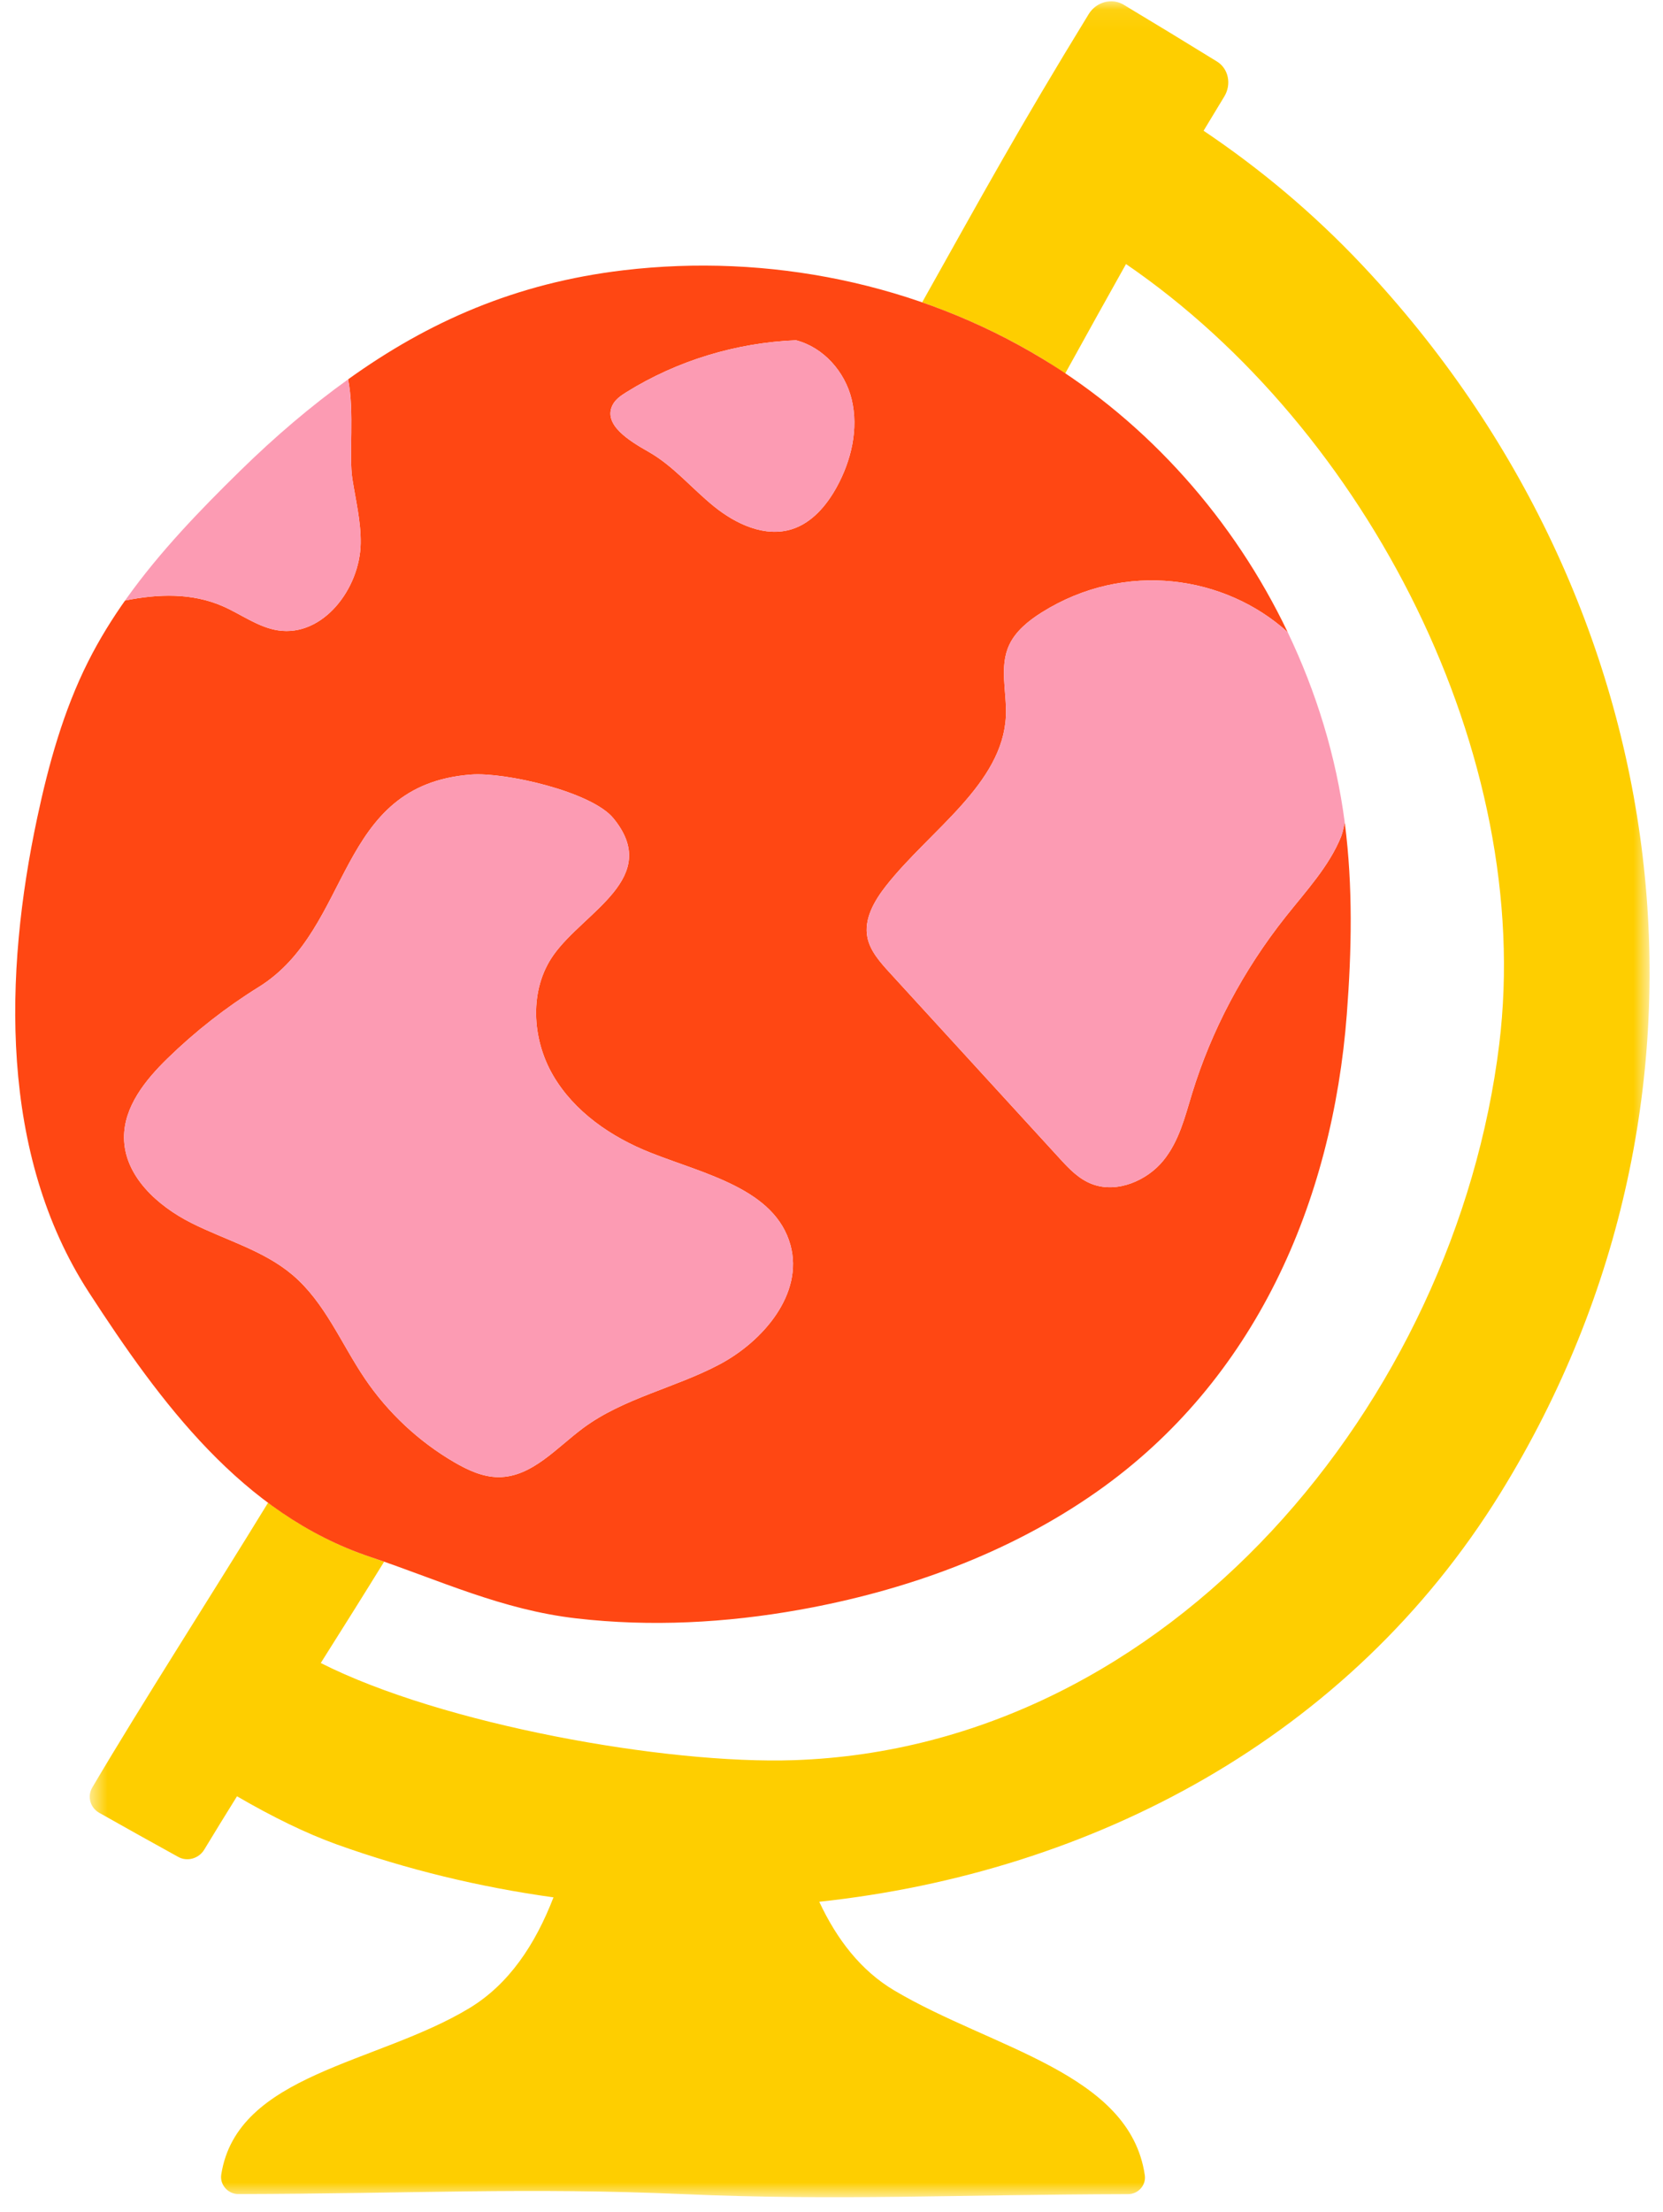
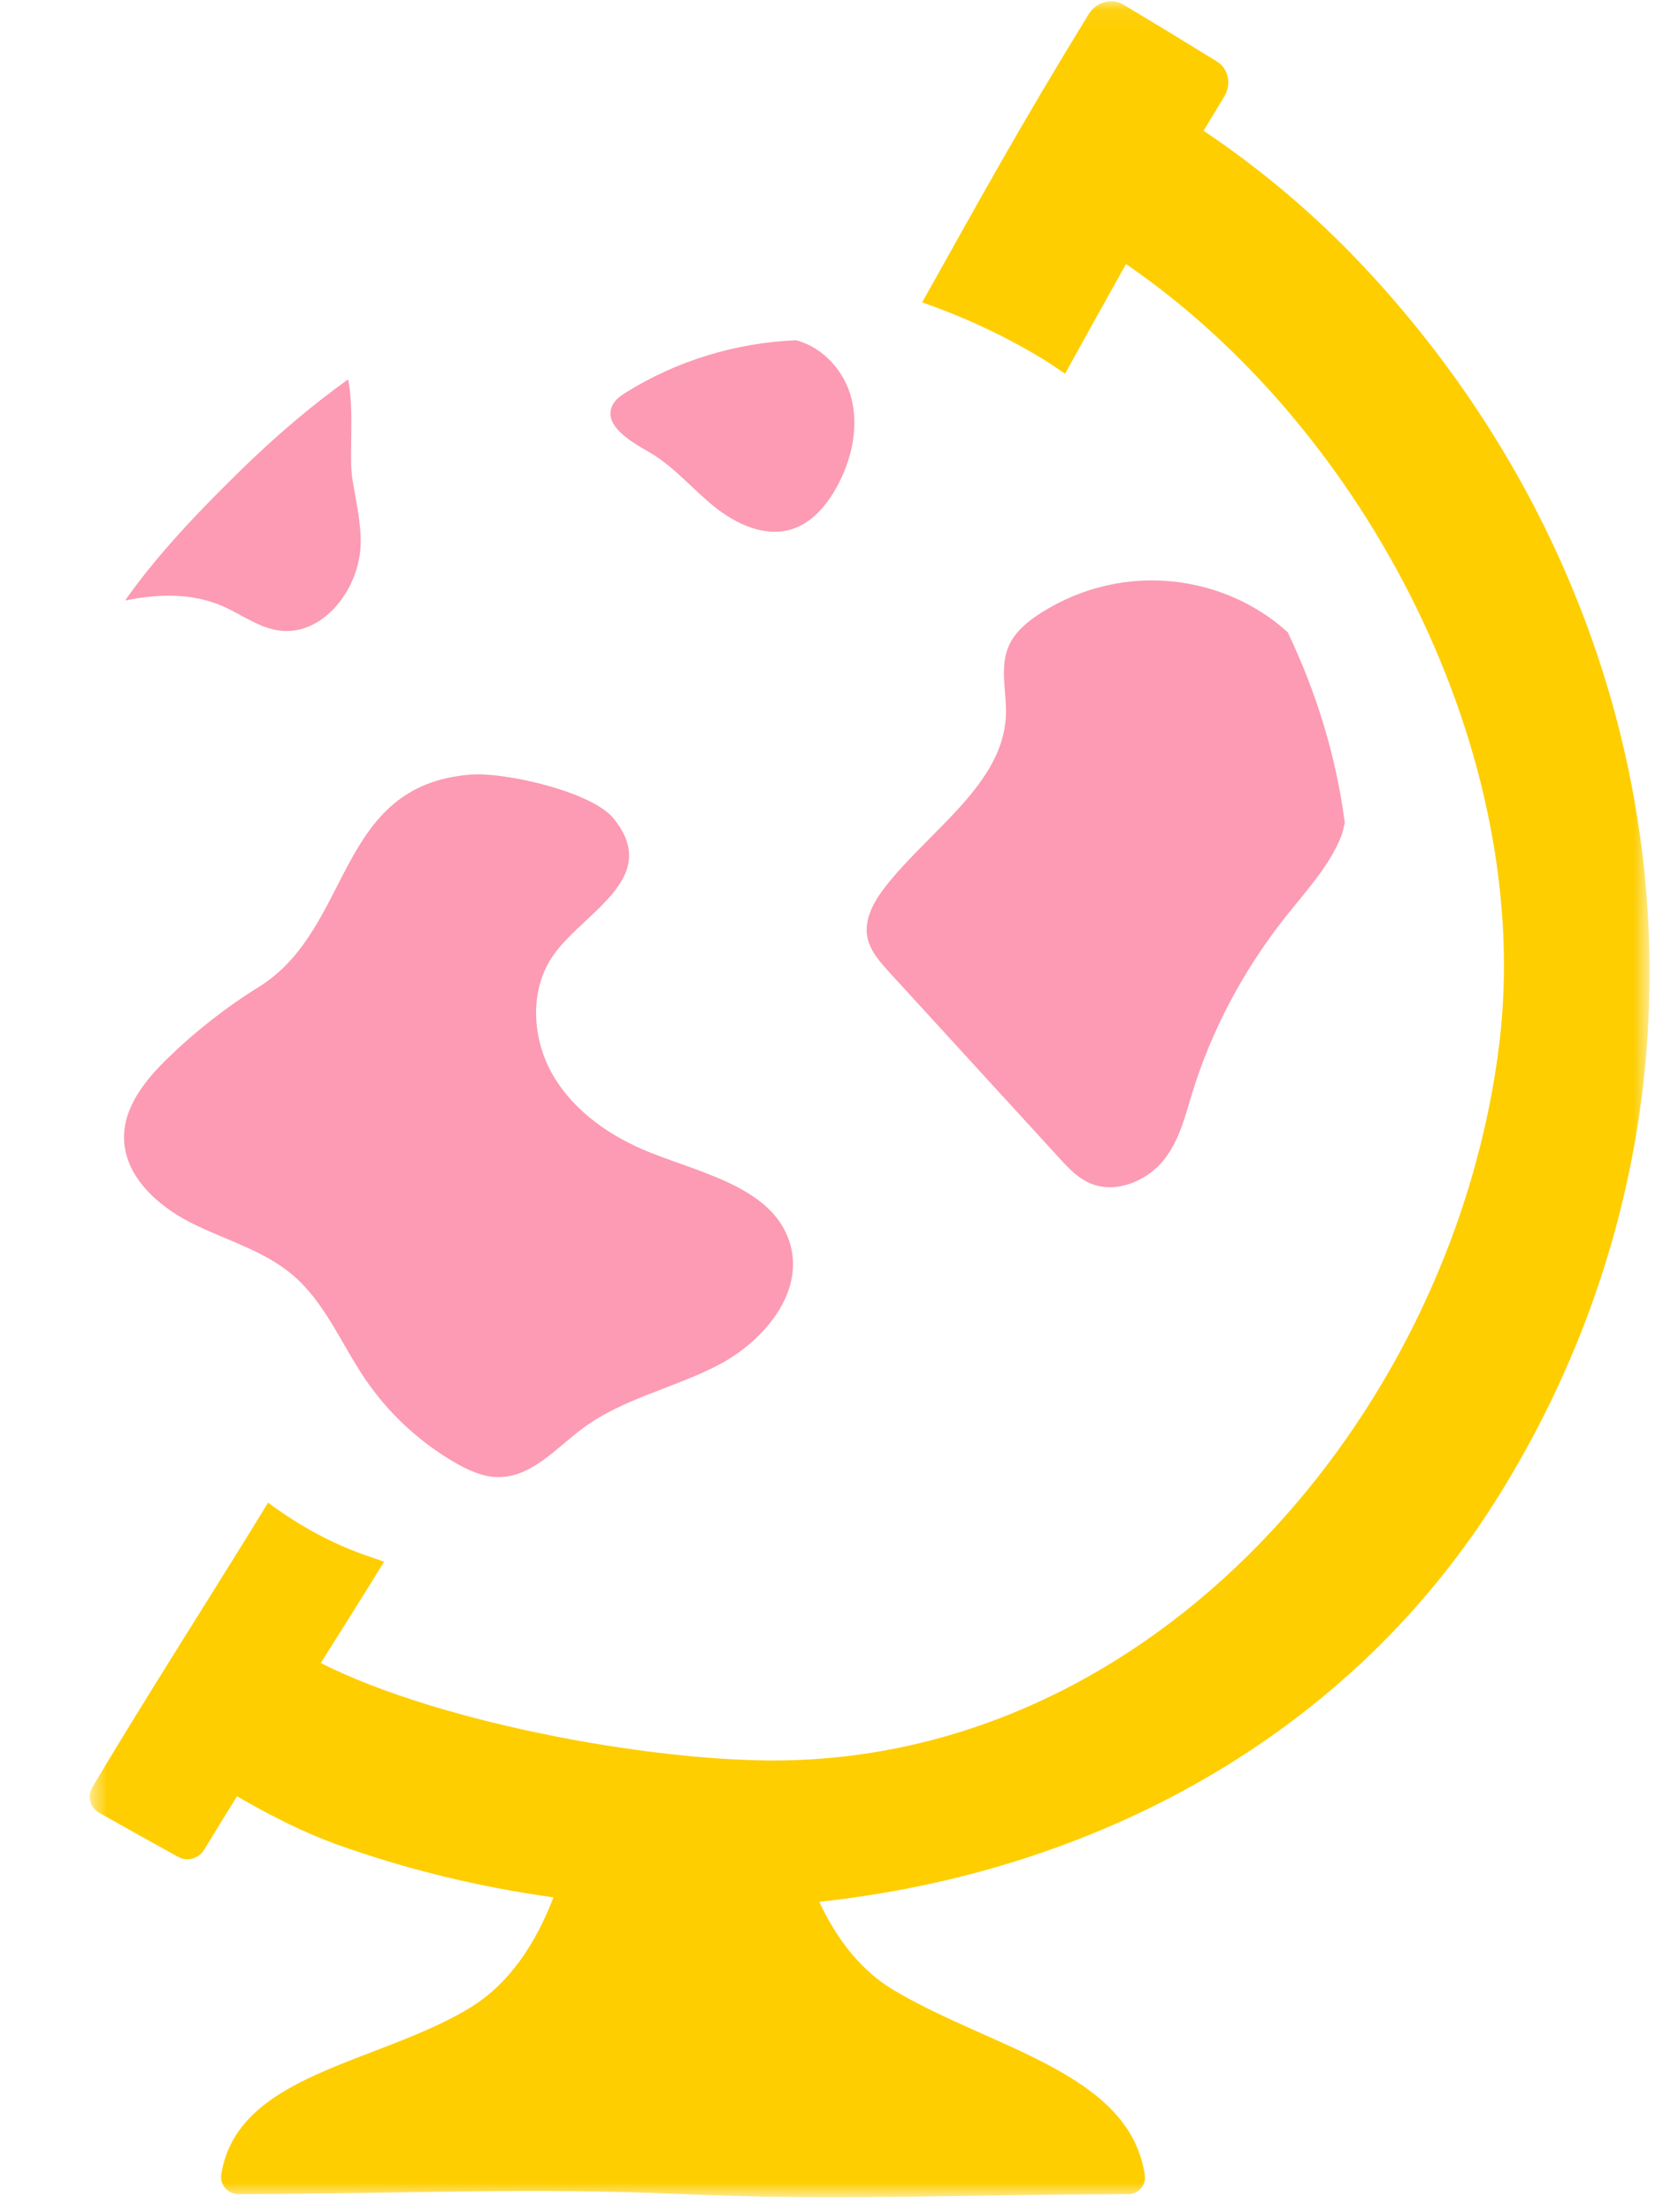
<svg xmlns="http://www.w3.org/2000/svg" height="113" viewBox="0 0 85 113" width="85">
  <mask id="a" fill="#fff">
    <path d="m.586.066h79.728v112.197h-79.728z" fill="#fff" fill-rule="evenodd" />
  </mask>
  <g fill="none" fill-rule="evenodd">
    <path d="m65.65 13.569c-2.546-2.704-5.281-4.973-8.132-6.889.336-.559.685-1.136 1.059-1.75.379-.624.216-1.424-.375-1.787-1.895-1.165-2.847-1.746-4.769-2.902-.601-.362-1.404-.147-1.786.478-3.662 5.983-5.342 9.074-8.514 14.73 2.145.745 4.215 1.708 6.164 2.89.391.236.762.5 1.141.754 1.17-2.113 2.146-3.88 3.115-5.602 12.355 8.456 20.886 25.109 19.076 39.868-2.233 18.21-16.779 35.917-36.045 36.572-6.54.223-17.971-1.819-24.189-4.964 1.118-1.771 2.215-3.516 3.238-5.175-.241-.085-.48-.171-.725-.253-1.926-.646-3.641-1.603-5.204-2.765-2.905 4.744-6.451 10.253-8.989 14.556-.265.451-.107 1.028.353 1.288 1.623.915 2.434 1.366 4.043 2.256.458.254 1.051.087 1.327-.37.521-.864 1.091-1.786 1.676-2.728 1.792 1.042 3.525 1.894 5.1 2.46 3.585 1.285 7.307 2.182 11.076 2.704-.939 2.432-2.29 4.444-4.293 5.657-4.72 2.859-11.878 3.347-12.688 8.505-.082.523.346 1.001.876.999 8.925-.021 14.76-.347 22.723.002 7.974.348 13.812.023 22.757.001.513-.002.924-.459.849-.967-.764-5.231-7.781-6.462-12.799-9.436-1.701-1.007-2.936-2.599-3.841-4.536 13.959-1.498 27.096-8.376 34.822-20.889 12.57-20.358 9.148-45.501-7.046-62.707" fill="#fece00" mask="url(#a)" transform="translate(4)" />
-     <path d="m42.764 24.89c-.516.937-1.263 1.821-2.282 2.145-1.38.439-2.873-.256-3.998-1.169-1.125-.912-2.069-2.062-3.328-2.778-.976-.555-2.349-1.383-1.849-2.389.145-.292.431-.487.707-.66 2.596-1.616 5.617-2.529 8.672-2.654 1.398.361 2.5 1.599 2.843 3.014.365 1.51-.016 3.13-.765 4.491m-6.003 44.829c-2.266 1.196-4.89 1.716-6.95 3.24-1.369 1.013-2.623 2.51-4.325 2.511-.802 0-1.561-.352-2.255-.754-1.82-1.058-3.398-2.532-4.579-4.275-1.212-1.79-2.044-3.897-3.693-5.296-1.483-1.262-3.44-1.783-5.18-2.661-1.739-.876-3.427-2.405-3.44-4.353-.011-1.585 1.089-2.948 2.224-4.054 1.416-1.379 2.98-2.604 4.658-3.646 4.854-3.014 3.893-10.327 10.859-10.857 1.73-.132 6.155.873 7.27 2.231 2.501 3.048-1.485 4.763-3.06 6.991-1.25 1.766-1.112 4.272-.025 6.142 1.089 1.87 2.979 3.162 4.991 3.958 2.769 1.097 6.361 1.848 7.147 4.721.675 2.472-1.376 4.905-3.642 6.102m31.972-27.677c-.063.233-.094.471-.185.699-.608 1.514-1.792 2.782-2.836 4.099-2.169 2.736-3.796 5.81-4.785 9.038-.363 1.187-.659 2.43-1.474 3.427-.813.997-2.33 1.673-3.612 1.201-.695-.255-1.198-.793-1.673-1.311-2.89-3.157-5.779-6.314-8.669-9.471-.499-.545-1.017-1.122-1.161-1.812-.197-.942.34-1.88.96-2.667 2.245-2.843 5.957-5.192 6.115-8.658.056-1.233-.362-2.53.185-3.665.325-.677.961-1.199 1.638-1.626 4.278-2.689 9.406-1.876 12.58 1.003l-.007-.016c-2.734-5.713-7.092-10.657-12.512-13.944-6.379-3.868-14.038-5.407-21.43-4.53-5.498.652-9.969 2.624-14.074 5.572.33 1.675.031 3.909.217 5.09.172 1.094.442 2.183.425 3.29-.036 2.315-1.928 4.794-4.218 4.447-1.026-.155-1.889-.825-2.841-1.239-1.571-.681-3.277-.631-4.977-.288h-.001c.031-.043.058-.089.089-.132-.742 1.038-1.413 2.122-1.987 3.264-1.256 2.502-2.012 5.224-2.596 7.961-1.695 7.952-1.955 17.182 2.645 24.265 3.651 5.621 7.826 11.305 14.358 13.501 3.585 1.204 6.728 2.707 10.566 3.149 3.784.436 7.632.229 11.376-.439 5.409-.965 10.703-2.87 15.2-6.025 8.107-5.686 12.058-14.806 12.791-24.419.248-3.242.314-6.513-.101-9.738-.003-.02-.007-.038-.006-.026" fill="#ff4713" />
    <path d="m43.529 20.399c-.343-1.417-1.445-2.653-2.843-3.015-3.055.126-6.076 1.038-8.67 2.655-.278.173-.564.367-.709.66-.499 1.005.873 1.834 1.849 2.388 1.259.716 2.203 1.866 3.328 2.779 1.125.911 2.618 1.607 3.998 1.169 1.02-.325 1.766-1.208 2.282-2.145.749-1.362 1.132-2.981.765-4.491m-3.126 43.218c-.786-2.873-4.378-3.624-7.147-4.721-2.012-.797-3.902-2.089-4.991-3.959-1.087-1.87-1.224-4.375.025-6.142 1.575-2.228 5.561-3.942 3.06-6.991-1.115-1.357-5.54-2.362-7.27-2.23-6.966.53-6.005 7.842-10.858 10.857-1.679 1.041-3.243 2.266-4.659 3.646-1.135 1.106-2.235 2.468-2.224 4.053.013 1.949 1.701 3.477 3.44 4.354 1.74.877 3.697 1.398 5.181 2.66 1.648 1.4 2.48 3.507 3.692 5.297 1.181 1.743 2.759 3.216 4.58 4.274.693.403 1.452.754 2.255.754 1.701 0 2.955-1.498 4.324-2.511 2.06-1.524 4.684-2.043 6.951-3.24 2.266-1.197 4.316-3.629 3.641-6.101m-33.916-33.069c-.031.044-.058.09-.088.133h.001c1.699-.344 3.405-.394 4.976.288.953.414 1.816 1.084 2.841 1.239 2.291.347 4.182-2.132 4.218-4.447.017-1.108-.252-2.196-.424-3.29-.187-1.182.114-3.416-.217-5.09-1.897 1.363-3.724 2.915-5.523 4.678-2.07 2.027-4.106 4.14-5.784 6.489m62.246 11.494c-.063.233-.094.47-.185.698-.608 1.515-1.792 2.783-2.835 4.098-2.17 2.738-3.797 5.811-4.786 9.039-.363 1.187-.659 2.43-1.473 3.428-.814.995-2.33 1.673-3.613 1.201-.695-.255-1.198-.794-1.673-1.311-2.89-3.157-5.779-6.315-8.669-9.471-.499-.545-1.015-1.122-1.16-1.812-.198-.944.339-1.88.96-2.667 2.244-2.843 5.956-5.193 6.114-8.659.056-1.232-.362-2.53.185-3.664.326-.677.961-1.2 1.638-1.626 4.278-2.69 9.406-1.876 12.58 1.003 1.465 3.061 2.473 6.338 2.915 9.705 0 .013.001.026.002.038" fill="#fc9bb3" />
  </g>
</svg>